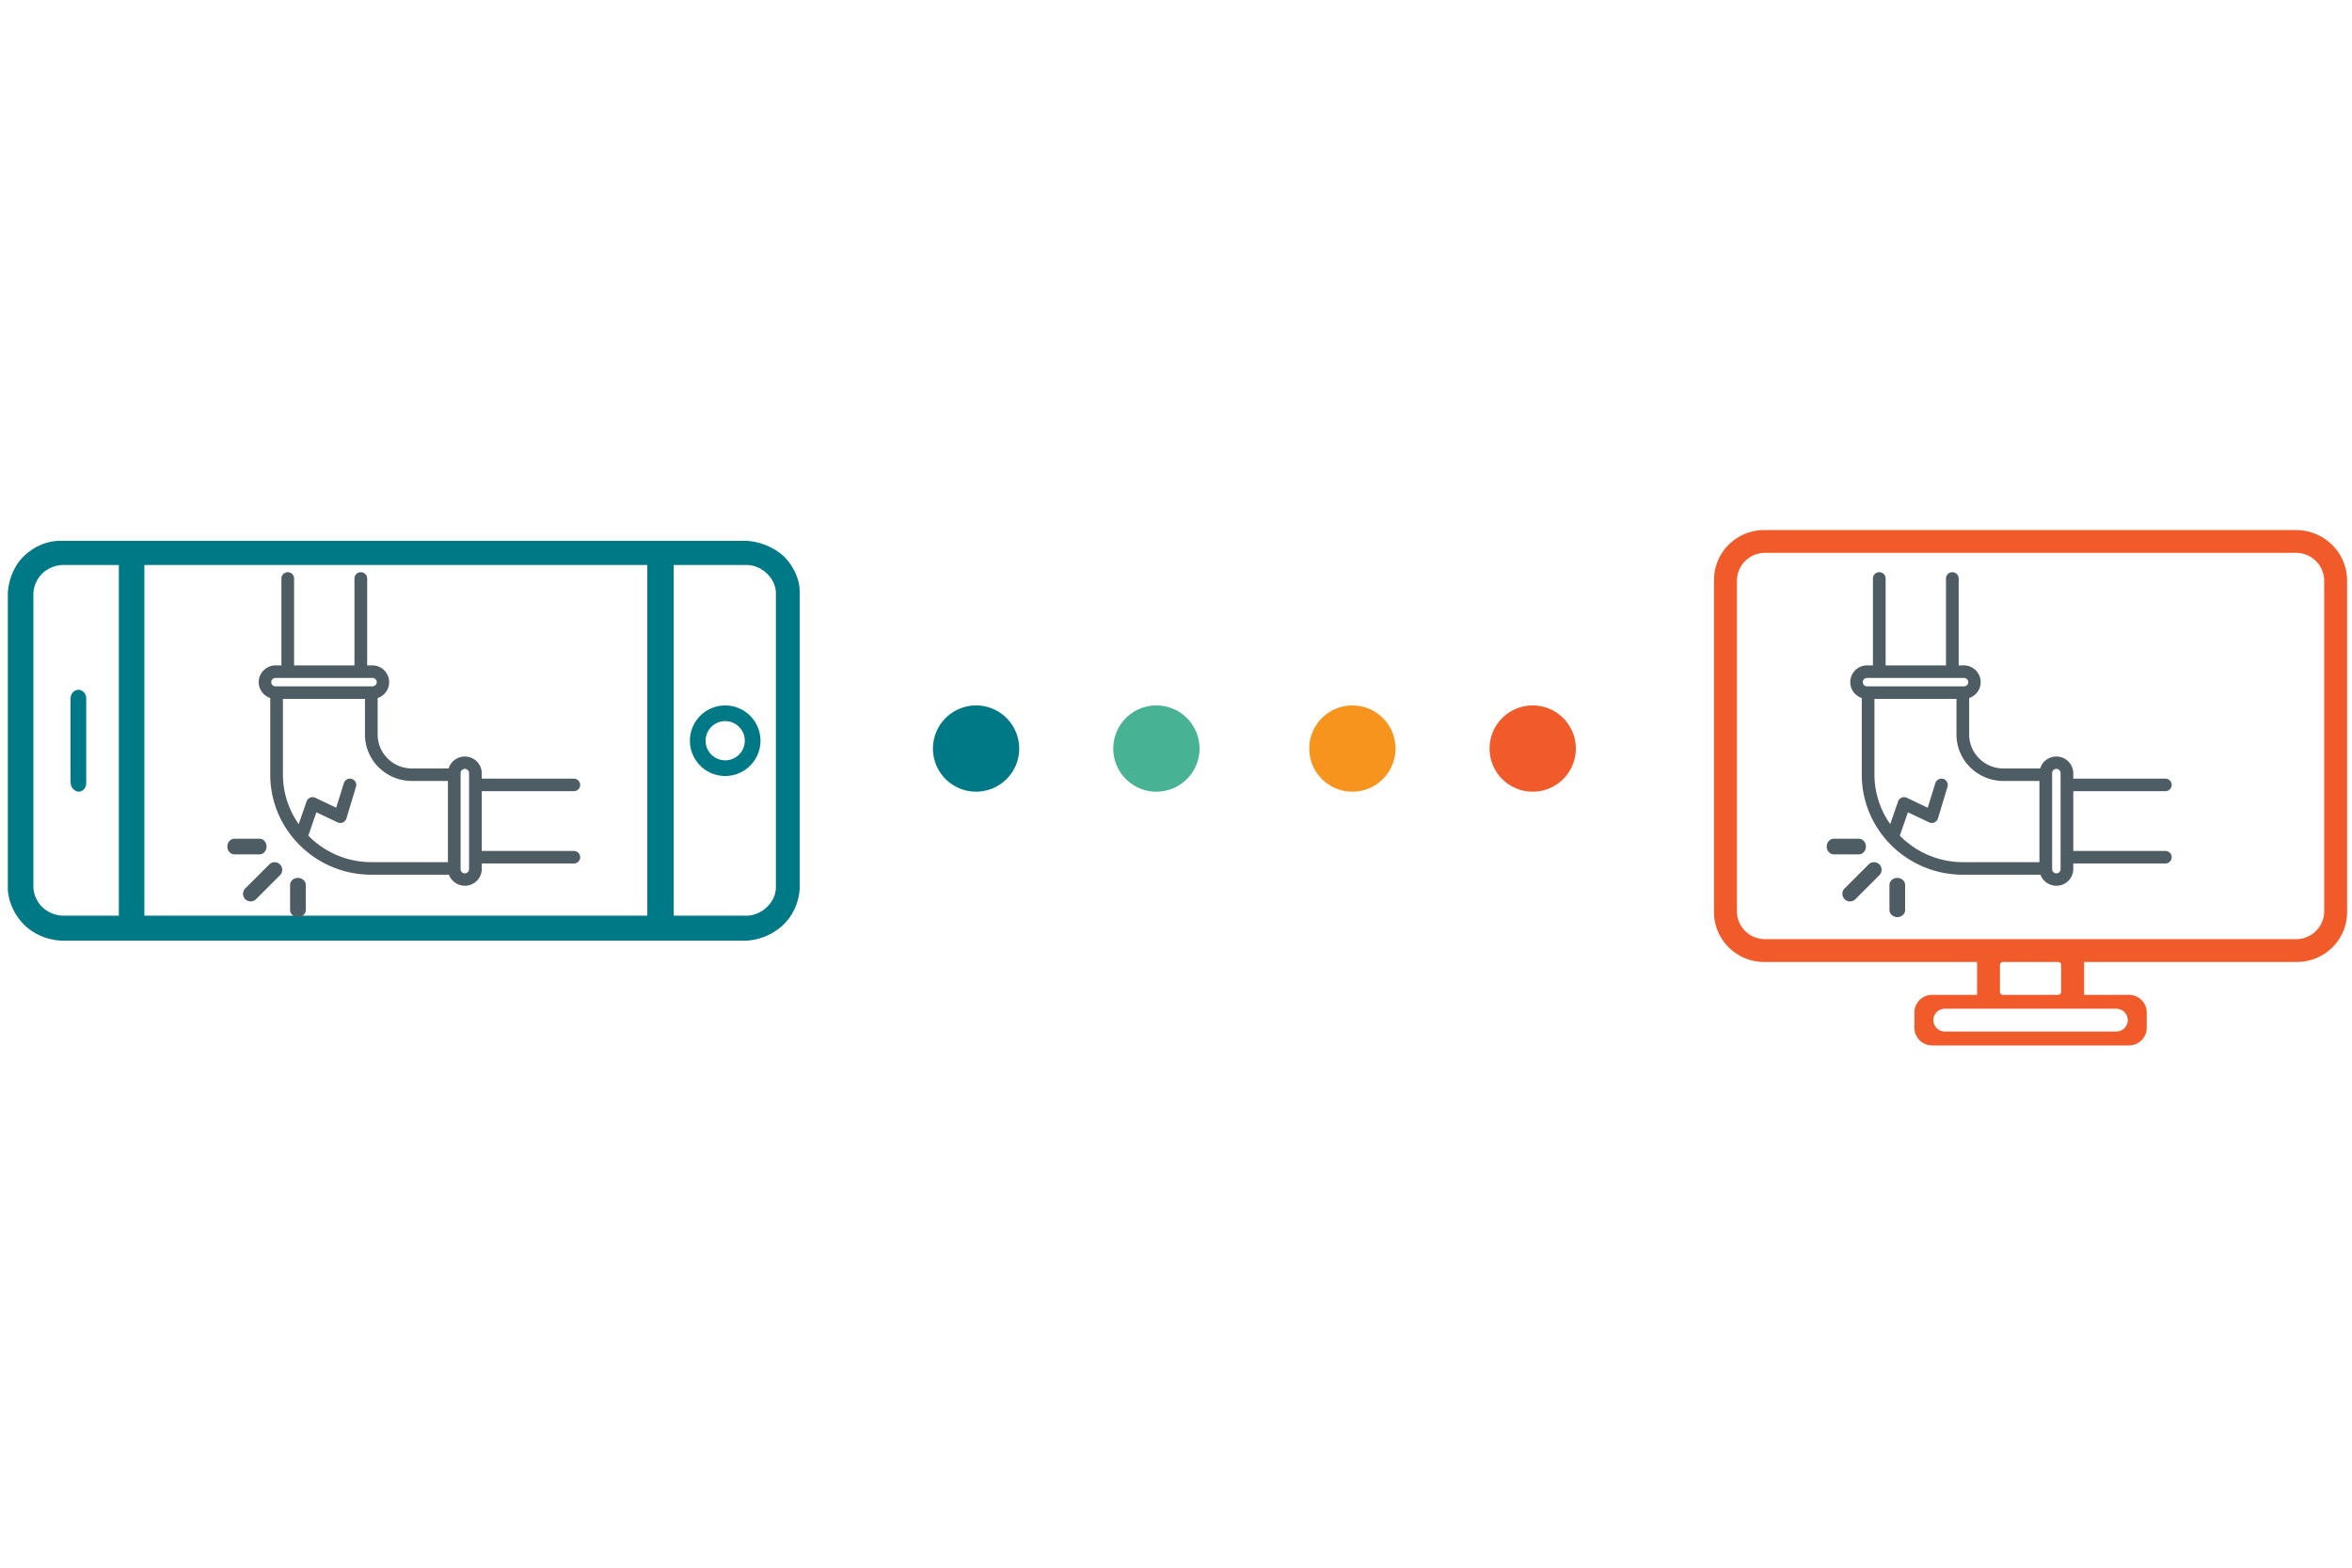
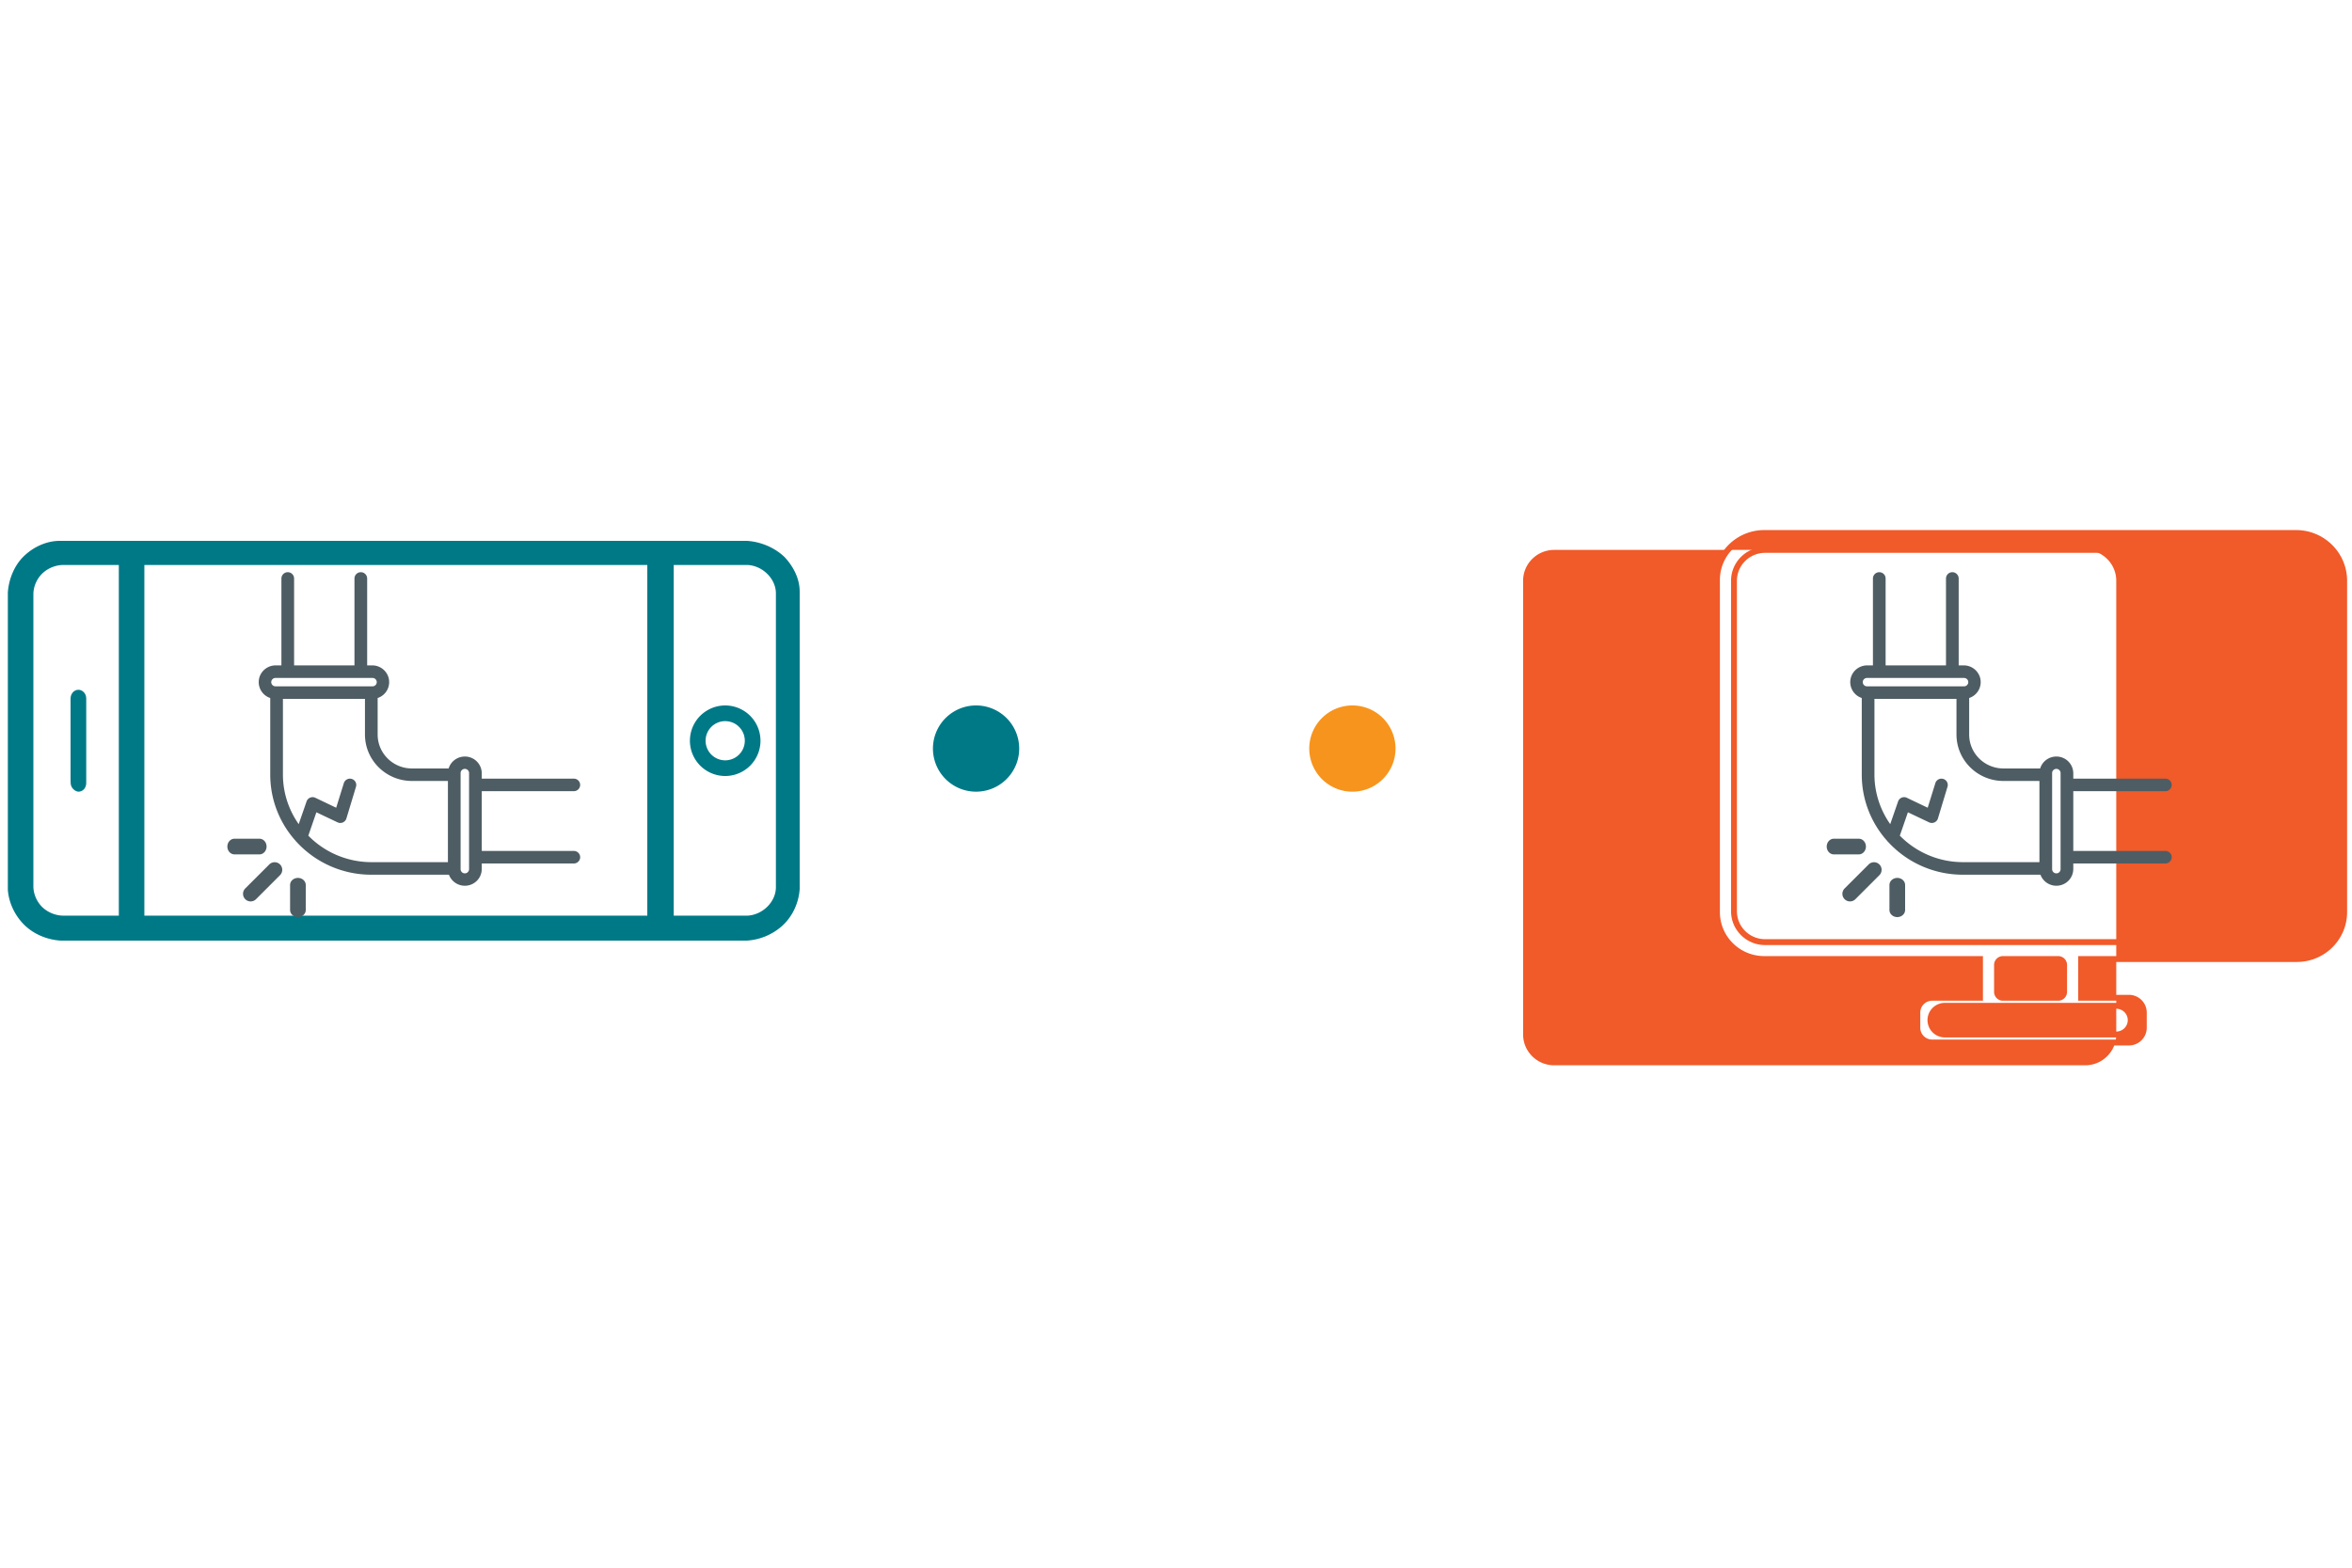
<svg xmlns="http://www.w3.org/2000/svg" viewBox="0 0 300 200" width="300" height="200">
  <g fill="none" fill-rule="evenodd">
    <path d="M85.934 116.814h9.438c1.91-.111 3.595-1.76 3.595-3.628V75.705c0-1.87-1.686-3.519-3.595-3.627h-9.438v44.736zm-67.52 0h64.15V72.078h-64.15v44.736zm-13.032-1.1c.674.66 1.685 1.1 2.696 1.1h7.078V72.078H8.078c-1.011 0-2.022.44-2.696 1.099-.675.658-1.124 1.649-1.124 2.638v37.261c0 .99.45 1.978 1.124 2.638zM1 113.516V75.595c.112-1.649.786-3.409 2.022-4.617C4.258 69.77 5.943 69 7.628 69H95.26c1.798.11 3.595.88 4.831 2.087 1.124 1.21 1.91 2.748 1.91 4.397v37.921c-.112 1.76-.899 3.518-2.247 4.728A7.466 7.466 0 0 1 95.26 120H7.741c-1.798-.109-3.595-.878-4.831-2.198-1.124-1.208-1.798-2.748-1.91-4.286z" fill="#007987" fill-rule="nonzero" />
    <path d="M9.101 100.312C9 100.092 9 99.758 9 99.537V89.109C9 88.555 9.401 88 10 88c.5 0 1 .445 1 1.11v10.76c0 .554-.299.997-.799 1.109-.4.11-.9-.223-1.1-.667" fill="#007987" fill-rule="nonzero" />
-     <path d="M262.523 127.293h-7.045a.752.752 0 0 1-.755-.75v-3.442c0-.414.338-.75.755-.75h7.045c.417 0 .755.336.755.75v3.443a.752.752 0 0 1-.755.749zm7.408 4.682h-21.858a1.837 1.837 0 0 1-1.843-1.83c0-1.01.825-1.829 1.843-1.829h21.857c1.017 0 1.843.82 1.843 1.83 0 1.01-.826 1.83-1.843 1.83zm26.898-15.715c0 2.17-1.778 3.932-3.963 3.932h-67.732c-2.185 0-3.962-1.763-3.962-3.932V74.088c0-2.168 1.778-3.932 3.962-3.932h67.732c2.186 0 3.963 1.765 3.963 3.932v42.172zM292.866 68h-67.832c-3.333 0-6.034 2.681-6.034 5.99v42.37c0 3.309 2.701 5.99 6.034 5.99h27.517v4.942h-6.093c-1.05 0-1.9.845-1.9 1.885v1.937c0 1.042.85 1.886 1.9 1.886h25.086c1.05 0 1.9-.844 1.9-1.886v-1.937c0-1.04-.85-1.885-1.9-1.885h-6.095v-4.943h27.517c3.332 0 6.034-2.68 6.034-5.99V74.088c.001-3.357-2.75-6.088-6.134-6.088z" fill="#F15A29" fill-rule="nonzero" />
+     <path d="M262.523 127.293h-7.045a.752.752 0 0 1-.755-.75v-3.442c0-.414.338-.75.755-.75h7.045c.417 0 .755.336.755.75v3.443a.752.752 0 0 1-.755.749zm7.408 4.682h-21.858a1.837 1.837 0 0 1-1.843-1.83c0-1.01.825-1.829 1.843-1.829h21.857c1.017 0 1.843.82 1.843 1.83 0 1.01-.826 1.83-1.843 1.83zc0 2.17-1.778 3.932-3.963 3.932h-67.732c-2.185 0-3.962-1.763-3.962-3.932V74.088c0-2.168 1.778-3.932 3.962-3.932h67.732c2.186 0 3.963 1.765 3.963 3.932v42.172zM292.866 68h-67.832c-3.333 0-6.034 2.681-6.034 5.99v42.37c0 3.309 2.701 5.99 6.034 5.99h27.517v4.942h-6.093c-1.05 0-1.9.845-1.9 1.885v1.937c0 1.042.85 1.886 1.9 1.886h25.086c1.05 0 1.9-.844 1.9-1.886v-1.937c0-1.04-.85-1.885-1.9-1.885h-6.095v-4.943h27.517c3.332 0 6.034-2.68 6.034-5.99V74.088c.001-3.357-2.75-6.088-6.134-6.088z" fill="#F15A29" fill-rule="nonzero" />
    <path d="M262.523 127.293h-7.045a.752.752 0 0 1-.755-.75v-3.442c0-.414.338-.75.755-.75h7.045c.417 0 .755.336.755.75v3.443a.752.752 0 0 1-.755.749zm7.408 4.682h-21.858a1.837 1.837 0 0 1-1.843-1.83c0-1.01.825-1.829 1.843-1.829h21.857c1.017 0 1.843.82 1.843 1.83 0 1.01-.826 1.83-1.843 1.83zm26.898-15.715c0 2.17-1.778 3.932-3.963 3.932h-67.732c-2.185 0-3.962-1.763-3.962-3.932V74.088c0-2.168 1.778-3.932 3.962-3.932h67.732c2.186 0 3.963 1.765 3.963 3.932v42.172zM292.866 68h-67.832c-3.333 0-6.034 2.681-6.034 5.99v42.37c0 3.309 2.701 5.99 6.034 5.99h27.517v4.942h-6.093c-1.05 0-1.9.845-1.9 1.885v1.937c0 1.042.85 1.886 1.9 1.886h25.086c1.05 0 1.9-.844 1.9-1.886v-1.937c0-1.04-.85-1.885-1.9-1.885h-6.095v-4.943h27.517c3.332 0 6.034-2.68 6.034-5.99V74.088c.001-3.357-2.75-6.088-6.134-6.088z" stroke="#F15A29" stroke-width=".75" />
    <path d="M262.83 110.887a.537.537 0 0 1-.54.533.537.537 0 0 1-.54-.533V98.624c0-.294.243-.534.54-.534.299 0 .54.24.54.534v12.263zm-2.698-.897h-9.772a11.27 11.27 0 0 1-8.034-3.381l1.03-2.98 2.698 1.282a.814.814 0 0 0 1.129-.487l1.223-4.049a.799.799 0 0 0-.536-1 .814.814 0 0 0-1.013.532l-.977 3.14-2.66-1.27a.813.813 0 0 0-1.115.463l-1.005 2.9a10.985 10.985 0 0 1-2.012-6.306V89.16h10.463v4.55c.004 3.27 2.682 5.918 5.984 5.922h4.597v10.357zm-22.534-22.965c0-.295.241-.534.54-.534h12.378c.298 0 .54.239.54.534a.537.537 0 0 1-.54.534h-12.378a.537.537 0 0 1-.54-.534zm38.593 13.912a.804.804 0 0 0 .809-.8.804.804 0 0 0-.81-.802h-11.74v-.711a2.15 2.15 0 0 0-2.186-2.108 2.157 2.157 0 0 0-2.04 1.521h-4.688c-2.41-.003-4.362-1.936-4.366-4.32v-4.669a2.132 2.132 0 0 0 1.357-2.706 2.159 2.159 0 0 0-2.01-1.454h-.685V73.802a.806.806 0 0 0-.809-.802.807.807 0 0 0-.81.802v11.086h-7.7V73.802a.805.805 0 0 0-.81-.802.805.805 0 0 0-.808.802v11.086h-.756c-1.192.013-2.15.978-2.138 2.158a2.135 2.135 0 0 0 1.469 2.002v9.786a12.62 12.62 0 0 0 3.237 8.437c.036.05.077.097.124.14a12.91 12.91 0 0 0 9.53 4.181h9.902a2.166 2.166 0 0 0 2.765 1.28 2.138 2.138 0 0 0 1.422-1.997v-.714h11.742c.447 0 .809-.36.809-.802 0-.442-.362-.8-.81-.8H264.45v-7.622h11.742zm-40.905 13.78a.967.967 0 0 0 1.367 0l3.04-3.04a.971.971 0 0 0 .048-1.37.97.97 0 0 0-1.37-.048c-.015.016-.031.034-.047.048l-3.038 3.035a.97.97 0 0 0-.005 1.37l.005.005zM243 116.09v-3.181c0-.502-.447-.909-1-.909-.552 0-1 .407-1 .909v3.181c0 .503.448.91 1 .91.553 0 1-.407 1-.91m-5.909-9.09h-3.182c-.502 0-.909.447-.909 1 0 .552.407 1 .909 1h3.182c.502 0 .909-.448.909-1 0-.553-.407-1-.909-1M59.83 110.887a.537.537 0 0 1-.54.533.537.537 0 0 1-.54-.533V98.624c0-.294.243-.534.54-.534.299 0 .54.24.54.534v12.263zm-2.698-.897H47.36a11.27 11.27 0 0 1-8.034-3.381l1.03-2.98 2.698 1.282a.814.814 0 0 0 1.128-.487l1.224-4.049a.799.799 0 0 0-.536-1 .814.814 0 0 0-1.013.532l-.977 3.14-2.66-1.27a.813.813 0 0 0-1.115.463l-1.005 2.9a10.985 10.985 0 0 1-2.012-6.306V89.16h10.463v4.55c.004 3.27 2.682 5.918 5.984 5.922h4.597v10.357zM34.598 87.025c0-.295.241-.534.54-.534h12.378c.298 0 .54.239.54.534a.537.537 0 0 1-.54.534H35.138a.537.537 0 0 1-.54-.534zm38.593 13.912a.805.805 0 0 0 .809-.8.805.805 0 0 0-.81-.802H61.45v-.711a2.15 2.15 0 0 0-2.186-2.108 2.157 2.157 0 0 0-2.04 1.521h-4.688c-2.41-.003-4.362-1.936-4.366-4.32v-4.669a2.132 2.132 0 0 0 1.357-2.706 2.159 2.159 0 0 0-2.01-1.454h-.685V73.802a.806.806 0 0 0-.809-.802.807.807 0 0 0-.81.802v11.086h-7.7V73.802a.806.806 0 0 0-.81-.802.805.805 0 0 0-.808.802v11.086h-.756c-1.192.013-2.15.978-2.138 2.158a2.135 2.135 0 0 0 1.469 2.002v9.786a12.62 12.62 0 0 0 3.237 8.437c.036.05.077.097.124.14a12.91 12.91 0 0 0 9.53 4.181h9.902a2.166 2.166 0 0 0 2.765 1.28 2.138 2.138 0 0 0 1.422-1.997v-.714h11.742c.446 0 .809-.36.809-.802 0-.442-.363-.8-.81-.8H61.45v-7.622h11.742zm-41.905 13.78a.967.967 0 0 0 1.367 0l3.04-3.04a.971.971 0 0 0 .048-1.37.97.97 0 0 0-1.37-.048c-.015.016-.031.034-.047.048l-3.038 3.035a.97.97 0 0 0-.005 1.37l.005.005zM39 116.09v-3.181c0-.502-.447-.909-1-.909-.553 0-1 .407-1 .909v3.181c0 .503.447.91 1 .91.553 0 1-.407 1-.91M33.091 107H29.91c-.502 0-.909.447-.909 1 0 .552.407 1 .909 1h3.182c.502 0 .909-.448.909-1 0-.553-.407-1-.909-1" fill="#4E5D63" fill-rule="nonzero" />
    <path d="M130 95.5a5.501 5.501 0 1 1-11.002-.002A5.501 5.501 0 0 1 130 95.5" fill="#007987" fill-rule="nonzero" />
-     <path d="M153 95.5a5.501 5.501 0 1 1-11.002-.002A5.501 5.501 0 0 1 153 95.5" fill="#48B295" fill-rule="nonzero" />
    <path d="M178 95.5a5.501 5.501 0 1 1-11.002-.002A5.501 5.501 0 0 1 178 95.5" fill="#F7941D" fill-rule="nonzero" />
-     <path d="M201 95.5a5.501 5.501 0 1 1-11.002-.002A5.501 5.501 0 0 1 201 95.5" fill="#F15A29" fill-rule="nonzero" />
    <path d="M96 94.5a3.5 3.5 0 1 1-7 0 3.5 3.5 0 1 1 7 0z" stroke="#007987" stroke-width="2" />
  </g>
</svg>